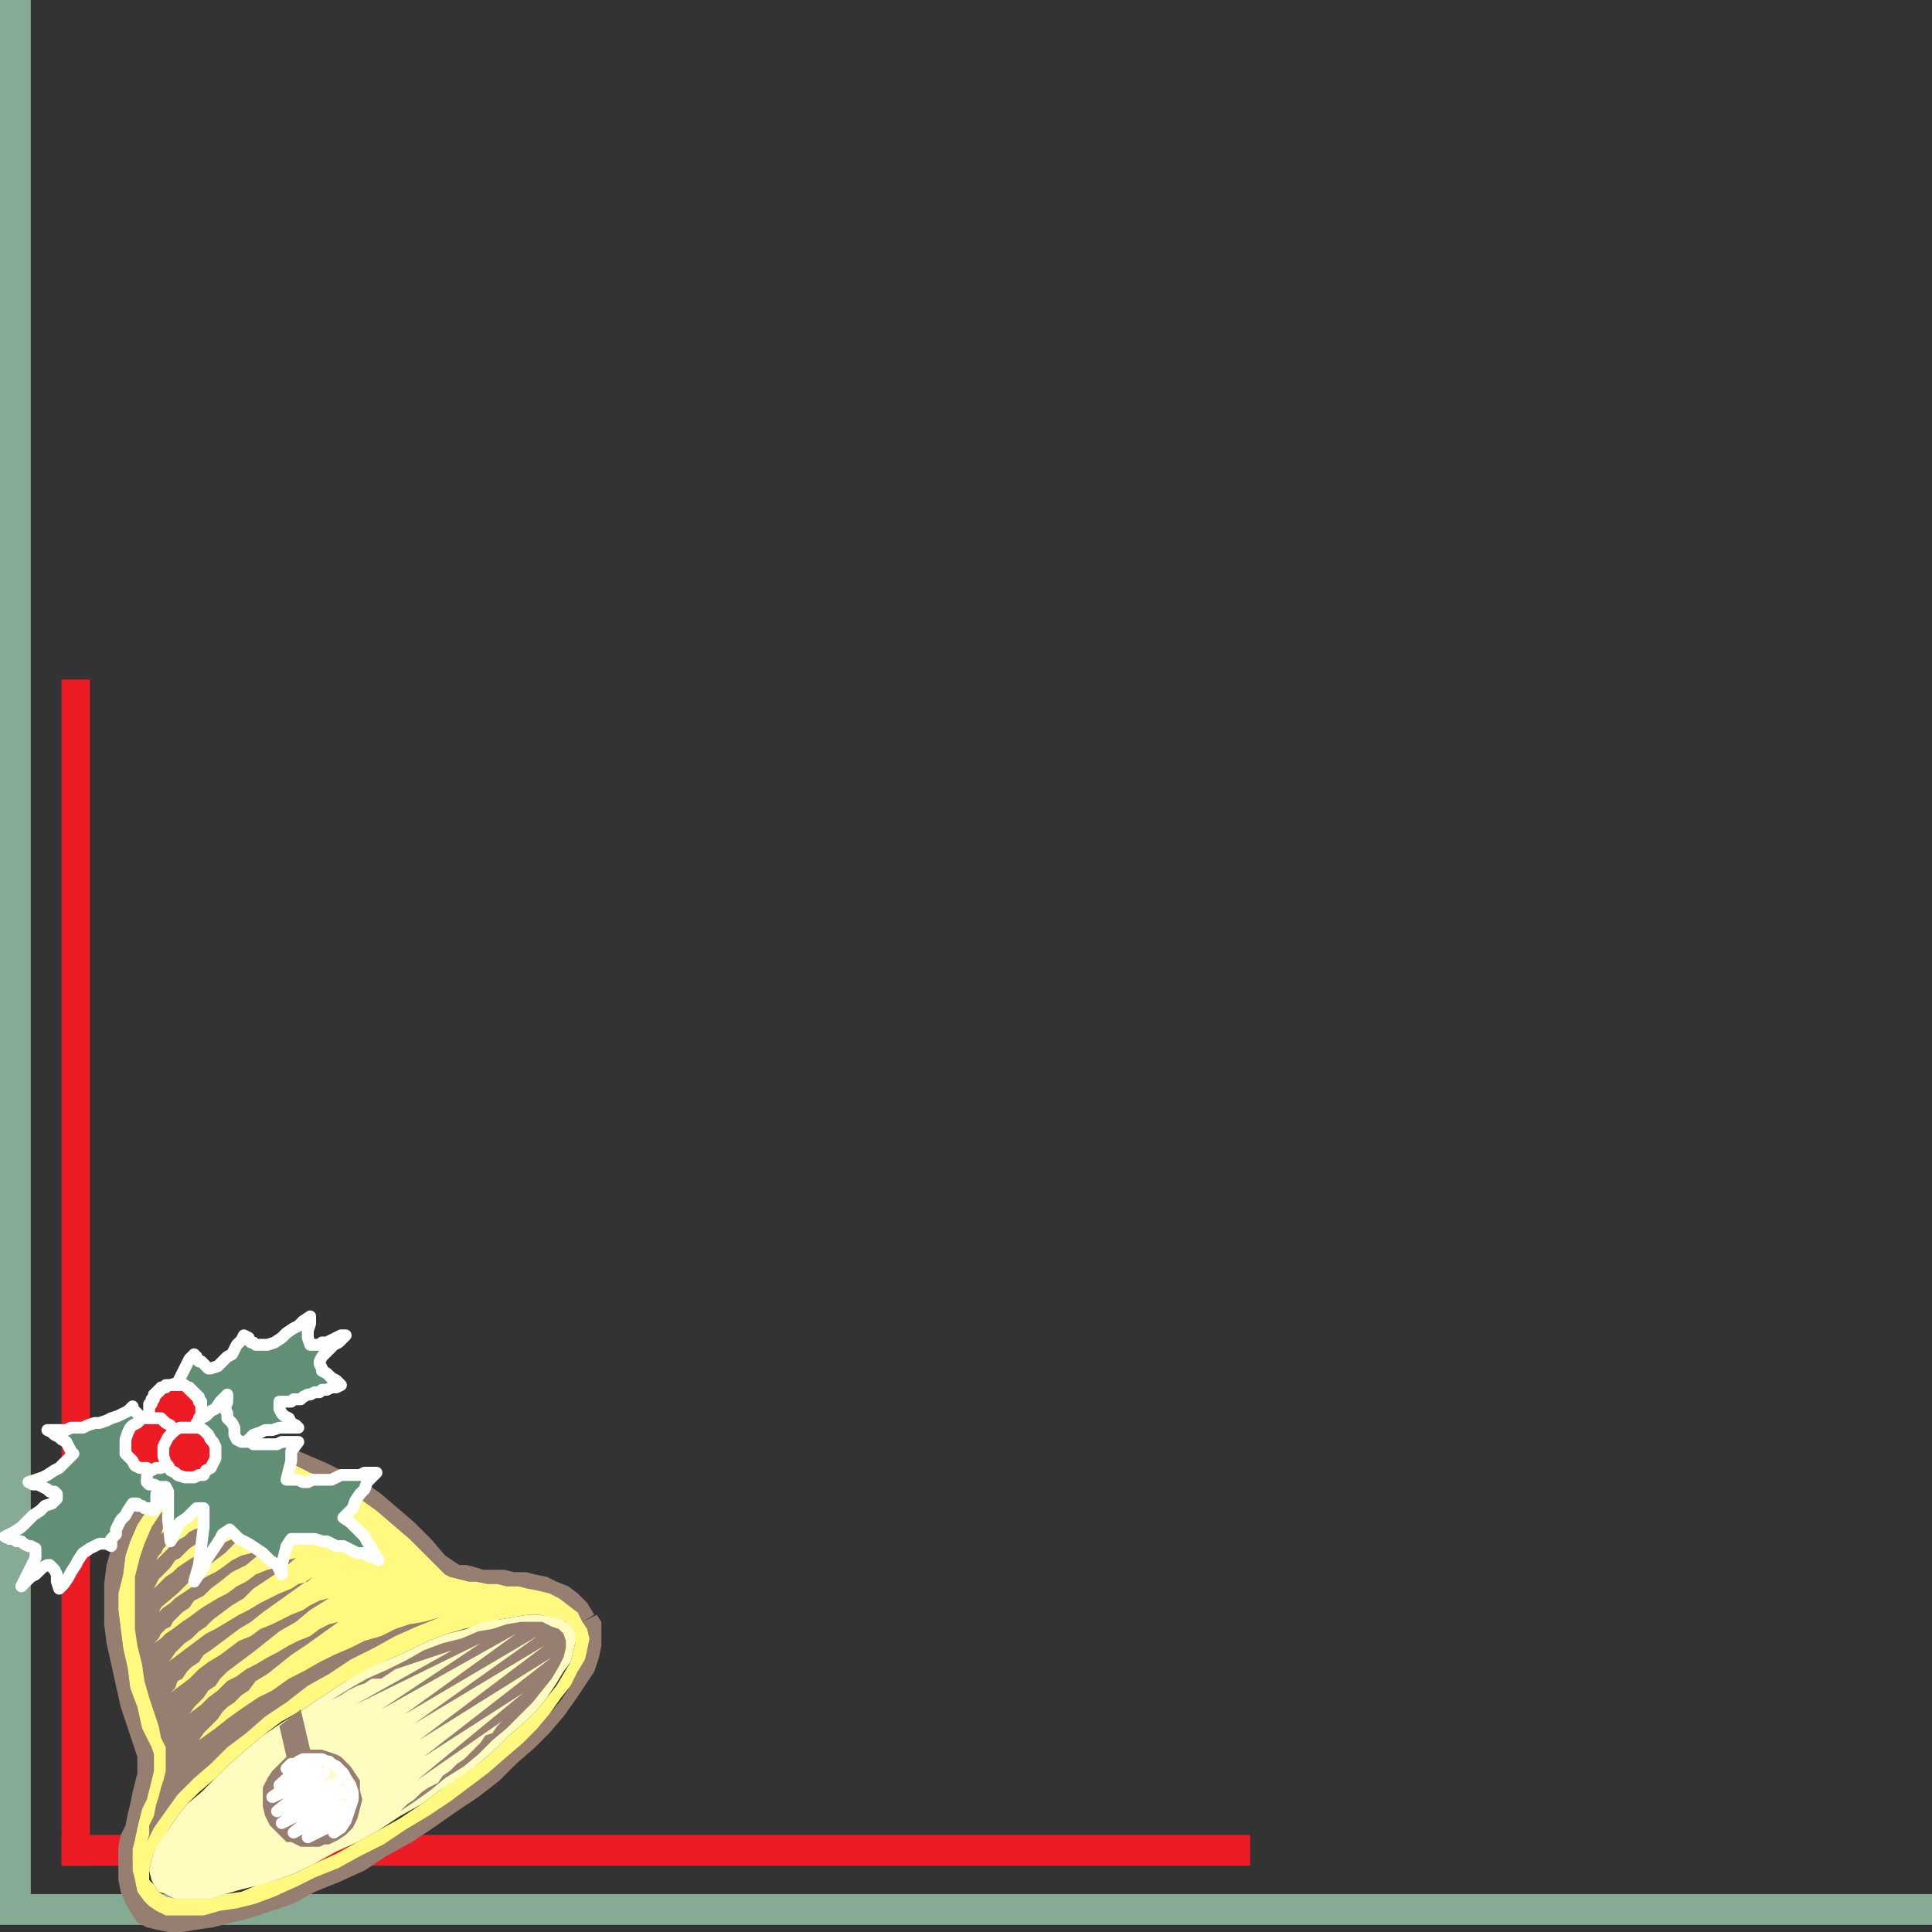
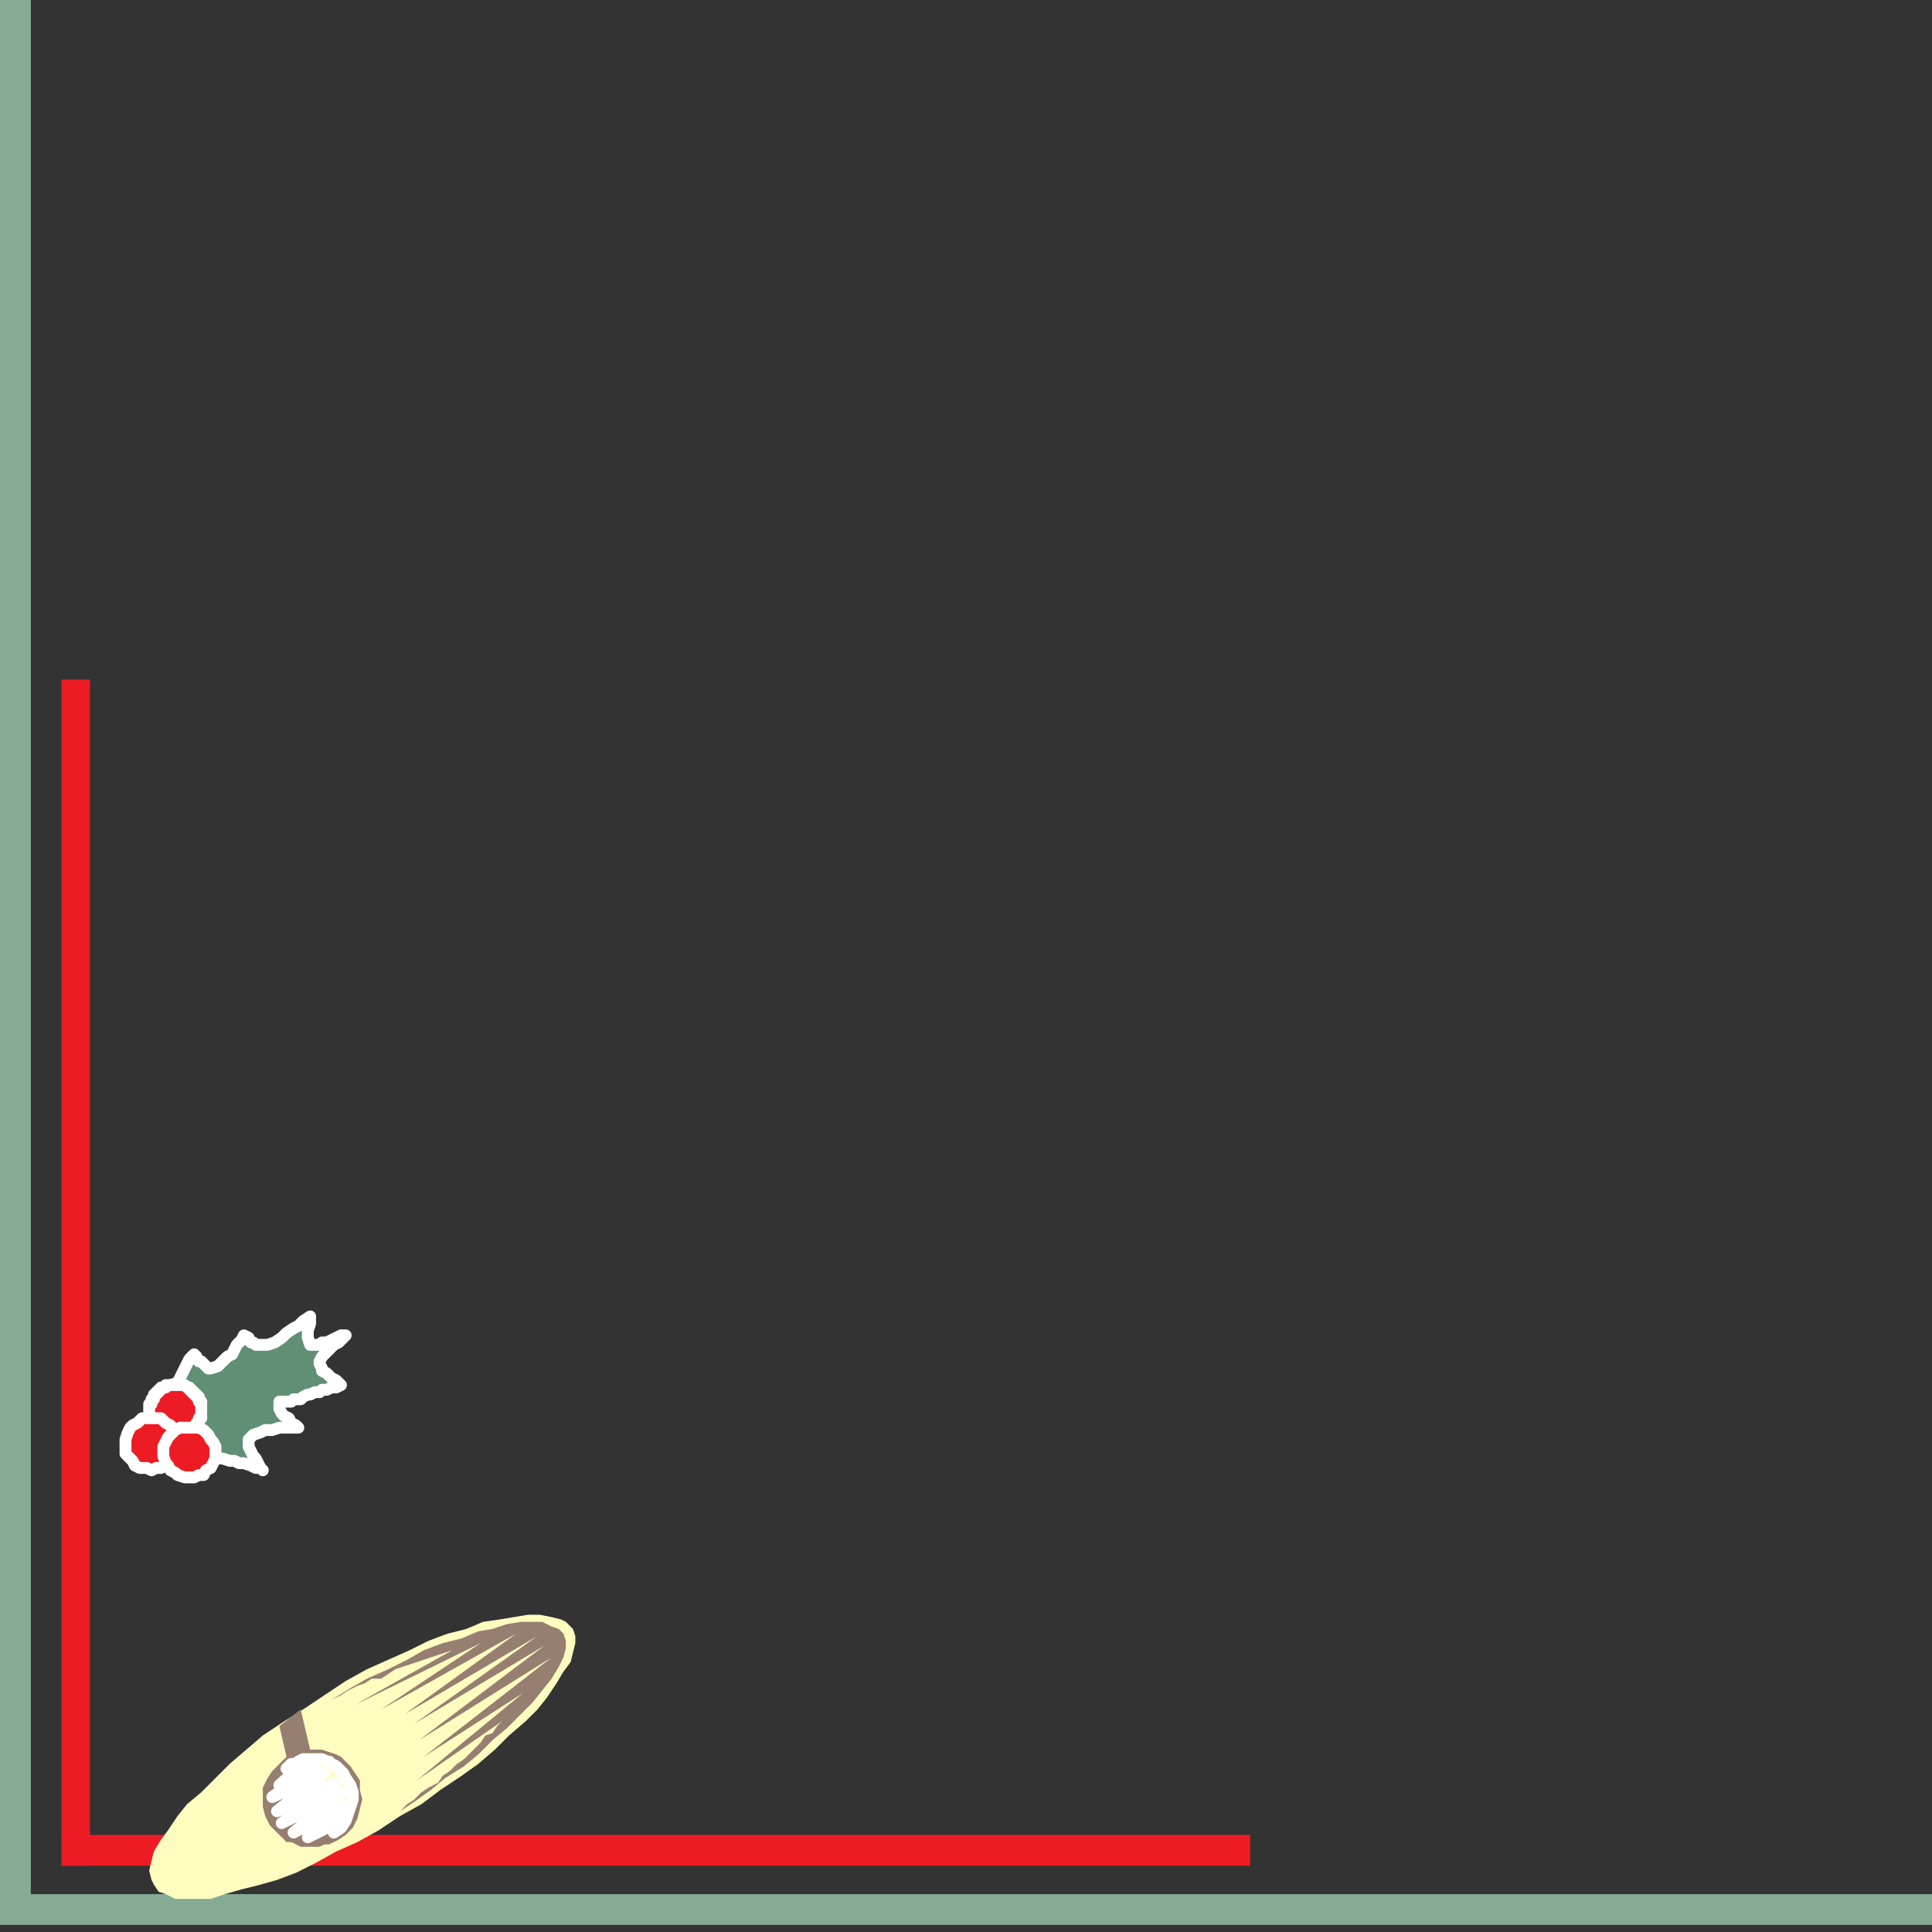
<svg xmlns="http://www.w3.org/2000/svg" width="612" height="612">
  <rect width="100%" height="100%" fill="#333333" stroke="none" />
  <path fill="#ed1c24" fill-rule="evenodd" d="M19.5 591V215.25h9V591h-9" />
  <path fill="#85ab94" fill-rule="evenodd" d="M0 609.75h612V600H0v9.75" />
  <path fill="#ed1c24" fill-rule="evenodd" d="M19.5 591H396v-9.75H19.5V591" />
  <path fill="#85ab94" fill-rule="evenodd" d="M0 609V0h9.75v609H0" />
-   <path fill="#967e71" fill-rule="evenodd" d="m189 511.5-4.5 2.25L186 516l.75 3-.75 3.75-1.5 3-1.5 3.75-2.25 4.5-3 4.5-7.5 9-10.5 9-5.25 5.25-12 9-6.75 4.5-7.5 4.5-6.75 4.5L114 588l-6.75 3.75-7.5 3-6 3-6.75 3-6 2.25-6 1.5-5.25.75-5.25 1.5h-12l-3-1.5-2.25-1.5-1.5-1.5-2.25-3-.75-3.75-.75-3v-6.75l.75-3 .75-3.75 1.5-6 1.5-3 2.25-9v-5.25L48 553.5l-3-6-1.5-6.75-2.25-6-.75-6L39 522l-1.5-12v-5.25l1.5-6 .75-6 1.5-4.5L43.5 483l3-4.5 3-3.75 3.75-3.75 9-6 10.5-3h10.5l5.25.75 5.25 1.5 4.5 2.25 6 2.25 4.5 3 5.25 3 5.25 3.75 10.5 9L141 498.75l1.5.75 6 1.5h2.25l3.75.75h3l3 .75h3.75l3 .75 3.75 1.5 3 .75 6 3 3 2.25 1.5 3 3.75-2.25-2.25-3.75-3-3-3-2.25-3.75-1.5-3-1.5-3.75-.75-3-.75h-3.75l-3-.75H153l-2.25-.75-3-.75h-2.25l-4.5-3-4.5-5.25-5.25-5.25-10.5-9-5.25-3.75-12-6L93 459l-6-.75-5.25-1.5H76.5l-6 .75-5.25 1.5-10.5 4.5-4.5 3.75L46.5 471l-3.75 4.5-3 4.5-4.5 10.5-1.5 5.25-.75 6v12.75l.75 6 4.5 20.25 5.25 15.75v5.25l-1.5 6-.75 3.75-.75 3-.75 3.75-1.5 3-.75 3.75v10.5l.75 3.75 1.5 3.75 2.25 3.75 1.5 2.25 3 1.5 3 .75 3.75.75h4.5l4.5-.75 5.25-.75 12-3L93 603l6.75-3.75 7.5-3 8.25-3.75 6.75-4.5 8.25-4.5 6.75-4.5 7.5-5.25 6.75-4.5 6.75-5.25 5.25-5.25 6-5.25 4.5-4.5 4.5-5.25 3.75-5.25 6-9 1.5-4.5.75-3.75v-7.5l-1.5-2.25" />
  <path fill="#618f75" fill-rule="evenodd" stroke="#fff" stroke-linecap="round" stroke-linejoin="round" stroke-miterlimit="10" stroke-width="3.75" d="M55.5 462.75v-2.25l-1.5-.75-.75-1.5L51 456l-.75-1.5V453l.75-.75V444l1.5 2.25.75.75.75 1.5h2.25l1.5.75h1.5l-.75-.75-.75-1.5-.75-.75-.75-1.5-.75-.75v-.75l-3-3 1.5-1.5 2.25-.75 3.75-7.5 1.5-1.5.75.75v.75l.75.75h.75L66 433.5h.75l2.25-.75 3-3 1.5-.75 1.5-3 1.5-1.5.75-1.5 1.5.75v.75l.75.75h.75l.75.75h3.75l2.25-.75 2.25-1.5 1.5-1.5 2.25-1.5 1.5-.75 1.5-1.5 2.25-1.5v2.25l-.75 2.25v2.25l.75 2.25h3l.75-.75h1.5L108 423h1.5l-2.25 2.25-1.5.75-3.75 3.75-.75 1.5v.75l.75 1.5v.75l1.5.75 1.5 1.5 1.5.75 1.5 1.5-1.5.75H105l-1.5.75H102l-.75.75h-1.5l-1.5.75h-.75l-1.5.75-.75.75H93l-.75.75H88.5v2.25l.75 1.5.75.75 1.5.75.75 1.5 1.5.75.75.75h-6l-2.25.75H84l-1.5.75-2.25.75-1.5 1.5v2.25l1.5 3 .75.75 1.5 3 .75.75-.75-.75H81l-1.5-.75-2.25-.75h-1.5l-1.5-.75h-1.5L70.5 462H57l-1.5.75" />
-   <path fill="#fff97f" fill-rule="evenodd" d="m184.5 513.75-3.75 2.25-1.5-2.25L177 513l-6-1.5h-3.75l-9 1.5-5.25 1.5-6 1.5-5.25 1.5-6 2.25-6 3-6.75 3-6.75 3.75-6.75 3-13.5 9-6.75 3.75-6 4.5-10.5 9-4.5 4.5-5.25 4.5-3.75 3.75-3 3.75-3 4.5L51 583.5l-2.25 3-1.5 6v3l1.5 1.5 1.5 2.25 2.25 1.5 3 .75h11.25l4.5-1.5 5.25-.75 5.25-2.25 6-1.5 6-2.25 6-3 6.75-3L126.75 576l6.75-4.5 12-9 6-3.75 5.25-4.5 4.5-4.5 5.25-4.5 3.75-3.75 6-7.5 4.5-7.5 1.5-6-1.5-4.5 3.75-2.25L186 516l.75 3-.75 3.75-.75 3-2.25 3.75-2.25 4.5-3 3.75L174 543l-3.75 4.5-4.5 4.5-5.25 4.5-6 5.25-12 9-6.75 4.5-7.5 4.5-6.75 4.5L114 588l-6.75 3.75-7.5 3-6 3-6.75 3-6 2.25-6 1.5-5.25.75-5.25 1.5h-12l-3-1.5-2.25-1.5-1.5-1.5-2.25-3-.75-3.75-.75-3v-6.75l.75-3 .75-3.75 1.5-6 1.5-3 2.25-9v-5.25L48 553.5l-3-6-1.5-6.75-2.25-6-.75-6L39 522l-1.5-12v-5.25l1.5-6 .75-6 1.5-4.5L43.5 483l3-4.5 3-3.75 3.75-3.75 9-6 10.5-3h10.5l5.25.75 5.25 1.5 4.5 2.25 6 2.25 4.5 3 5.25 3 5.25 3.75 10.5 9L141 498.75l1.5.75 6 1.5h2.25l3.75.75h3l3 .75h3.75l3 .75 3.75.75 3 .75 3 1.5 6 4.5 1.5 3" />
  <path fill="#fffcbf" fill-rule="evenodd" d="m181.5 516-2.25-2.25-1.5-.75-3-.75-3.75-.75h-3.75l-9 1.5-5.25.75-5.25 2.25-6 1.5-6 2.25-6 3-13.5 6-6.75 3.75-13.5 9-6 3.75-6.75 4.5-10.5 9-9 9-4.5 3.75-3 3.75-3 4.5-2.25 3-2.25 3.75-1.5 6 .75 3 .75 1.5 1.5 2.25 2.25.75 3 1.5h11.25l4.5-1.5 5.25-1.5 6-1.5 5.25-1.5 6-2.25 6-3 6.75-3.75 6.75-3 6.75-3.75 6.75-4.5 6.75-3.75 6-4.5 6.75-4.5 5.25-3.75 5.25-4.5 4.5-4.5 5.25-4.5 3.75-3.75 3-3.75 3-4.5 2.25-3.75 2.25-3 1.5-6v-2.25l-.75-2.25" />
  <path fill="#967e71" fill-rule="evenodd" d="m105 538.5 6-3.75 5.25-3 6.75-3 6-3 5.25-3 6-2.25 6-1.5 5.25-2.25 4.5-.75 4.5-1.5 4.5-.75h6.75l3 1.5 2.25.75 1.5 1.5.75 2.25V522l-.75 3-1.5 3-2.25 3.75-6 7.5-8.25 8.25-4.5 3.75-4.5 4.5-4.5 3.75-6 3.75-4.5 3.75-5.25 3.75-4.5 3 2.25-2.25 2.25-1.5 2.25-2.25 2.25-1.5 3-1.5 1.5-2.25 2.25-1.5 2.25-2.25 2.25-1.5 5.25-5.25 1.5-2.25L156 549l1.5-2.25 1.5-1.5L132 564l33.75-27.75-31.5 20.25 40.5-31.5-42 26.25 39.75-30L131.25 546l39-27.75-42 24.75 35.25-25.5-42.75 24 31.5-21L112.5 540l30.75-17.25-18 6-4.5 3h-3l-2.25 1.5-2.25.75-3 1.5L108 537l-3 1.5" />
-   <path fill="#967e71" fill-rule="evenodd" d="m59.25 471-4.5 3.75-3.75 4.5-3 4.5-2.25 5.25-1.5 4.5-1.5 6V516l.75 5.25 1.5 6 .75 5.25 1.5 5.25 3 9 .75 3.75 1.5 3v7.5l-.75 3-.75 2.25-.75 3-.75 2.25-.75 3.75-1.5 3v3l-.75 2.25 2.25-4.5 7.5-10.5 5.25-5.25 5.25-4.5L72 553.5l6-4.5 6-5.25 6.75-4.5L97.5 534l6.75-3.75 6.75-4.5 7.5-3.75 6.75-3.75 6.75-3 7.5-3-5.25 1.5-4.5.75-4.5 1.5-4.5 2.25-5.25 1.5L111 522l-5.25 2.25-4.5 2.25-5.25 3-4.5 2.25-5.25 3.75-4.5 2.25-4.5 3L72 544.5l-3.75 3-5.25 3.75 1.5-2.25 4.5-4.5 1.5-2.25 1.5-1.5 2.25-1.5L76.5 537l2.25-1.5 2.25-3 3.75-2.25 7.5-6 4.5-3 10.5-7.5-3 .75-3 1.5-3 2.25-3.75 1.5-3 1.5-3.75 2.25-3 1.5-3.75 2.25-3 1.5-3 2.25-3 1.5-3 3-3 2.25-2.25 2.25-3 2.25-2.25 2.25L60 543l1.5-2.25 3-3 1.5-2.25 2.25-1.5 1.5-2.25L72 529.5l9-6.75 7.5-6 5.25-3 4.5-3.75 6-3.75-3 .75-3 1.5L96 510l-3.75 1.5-6 3-3.75 1.5-3 2.25-3.75 1.5-6 4.5L66 526.5l-3 2.25-3 3-6 4.5 1.5-1.5.75-2.25 1.5-.75 1.5-2.25 1.5-1.5 2.25-1.5 1.5-2.25 2.25-1.5 9-6.75 3.75-2.25 3.75-3L99 499.5l-1.5 1.5-3 .75-2.25 1.5-3.75 1.5-6 3-3.75 2.25-3 1.5-7.5 4.5-3 1.5-12 9-2.25 2.25 3-3 1.5-2.25 3-3 2.25-1.5 2.25-2.25 2.25-1.5L67.5 513l6-4.5 3.75-2.25 3-3 9-6 4.5-3.75-3 .75-3 2.25-3 .75-3.75 1.5-3 2.25-3 1.5-3 2.25-3 1.5-3.75 2.25L63 510l-3 2.25-2.25 1.5-3 2.25-2.25 1.5L51 519l-2.25 1.5 1.5-1.5.75-1.5 1.5-1.5 1.5-.75.75-1.5 3-3 2.25-1.5 1.5-2.25 3-1.5 2.25-2.25 3-2.25 3.75-3 4.5-2.25 4.5-3.75 5.25-3.75-3 .75-2.25 1.5-3 1.5-3 .75-3 1.5-3 2.25-2.25 1.5-3 1.5L63 501l-3 2.25-4.5 3-1.5 1.5-2.25 1.5-3 3 1.5-1.5.75-1.5.75-.75 4.5-3.75L63 498l2.25-1.5 6-4.5 3-3 4.5-3 3.75-3-2.25 1.5-4.5 1.5-2.25 1.5-1.5.75-2.25.75-2.25 1.5-2.25.75-2.25 1.5-2.25.75-4.5 3-1.5 1.5-2.25 1.5-3.75 3.75 1.5-3L54 496.5l1.5-2.25 1.5-.75 3-3 2.25-1.5 1.5-2.25 4.5-3 2.25-2.25 2.25-1.5 2.25-2.25-4.5 2.25-2.25.75-3 1.5-1.5 1.5-2.25.75-1.5.75-1.5 1.5-1.5.75-1.5 1.5-1.5.75-4.5 4.5.75-1.5.75-.75.75-1.5 3-3 .75-1.5 1.5-1.5.75-1.5 1.5-.75 1.5-1.5 1.5-2.25 1.5-.75L67.5 474l2.25-1.5-1.5.75h-.75L66 474l-.75.75-1.5.75-.75.75-3 1.5-2.25 2.25-1.5.75-.75.75-1.5.75-.75 1.5L51 486l.75-2.25 1.5-3 .75-2.25 1.5-1.5.75-2.25 1.5-1.5 1.5-2.25" />
  <path fill="#967e71" fill-rule="evenodd" d="m90.75 556.5-2.25-9.75 6.75-5.25 3 12.75H102l4.5 1.5 1.5.75 3 3 3 4.5v3l.75 3-1.5 6-1.5 3-2.25 2.25-2.25 1.5-3 1.5h-1.5l-1.5.75h-6l-3-1.5h-1.5l-5.25-5.25-1.5-3-.75-3v-6l1.5-3 1.5-2.25 4.5-4.5" />
  <path fill="#fffcbf" fill-rule="evenodd" stroke="#fff" stroke-linecap="round" stroke-linejoin="round" stroke-miterlimit="10" stroke-width="3.75" d="M92.25 558.75h1.5l.75-.75 1.5-.75h6l1.5.75h.75l.75.75 1.5.75 2.25 2.25.75 1.5 1.5 2.25.75 2.25V570l-2.25 6.75L108 579l-2.25 1.5 2.25-3.75L97.5 582l11.25-9.75L93 580.5l15.75-12.75-19.5 9.75 17.25-12.75-18.75 9 15-12-16.5 7.5 13.5-9.75-11.25 6 7.5-6.75-5.25 1.5 1.5-1.5" />
-   <path fill="#618f75" fill-rule="evenodd" stroke="#fff" stroke-linecap="round" stroke-linejoin="round" stroke-miterlimit="10" stroke-width="3.75" d="M42 445.5v.75l2.25 2.25 2.25.75h.75l1.5 1.5h1.5v3l.75 3 2.25 4.5-2.25-1.5-1.5-.75-.75-.75h-1.5l-.75.75H45l-1.5.75 1.5.75.75.75h1.5l2.25 2.25 1.5.75 2.25.75-1.5 2.25-1.5 3v2.25l-.75.75V477l-.75 1.5H48l-.75-.75h-1.5L45 477h-1.5v-.75H42l-1.5 2.25-.75 1.5-1.5 1.5-1.5 3v1.5l-1.5 1.5v2.25l-1.5-.75H31.5l-3 1.5-2.25 1.5-1.5 2.25-.75 1.5-1.5 2.25-.75 1.5-1.5 2.25-1.5 1.5L18 501v-2.25l-.75-1.5-1.5-1.5H15l-1.5.75-2.25 2.25-1.5.75-3 3 4.5-9v-3l-1.5-.75H9L7.5 489l-.75-.75h-1.5l-.75-.75H3l-1.5-.75 3-1.5 2.25-1.5L10.5 480l2.25-1.5 1.5-1.5 2.25-.75 1.5-1.5v-1.5l-.75-.75h-1.5l-.75-.75-3-1.5h-1.5L9 469.5l4.5-1.5 1.5-.75 2.25-1.5 1.5-.75 4.5-4.5-.75-.75-1.5-3-1.5-.75-.75-.75-1.5-.75-.75-.75L15 453h6l1.5-.75h3.75l1.5-.75 2.25-.75h1.5l2.25-.75 1.5-.75 2.25-.75 3-1.5 1.5-1.5" />
-   <path fill="#618f75" fill-rule="evenodd" stroke="#fff" stroke-linecap="round" stroke-linejoin="round" stroke-miterlimit="10" stroke-width="3.75" d="m75 456 1.5.75h3l.75.75h7.5l1.5-.75h5.25l-2.25 3v3l-1.5 6h3.75l1.5.75h1.5l1.5-.75h6l3-1.5h6l1.5-.75h3.75l-3 3-.75 2.25-1.5 1.5-1.5 2.25-.75 2.25-3 3 2.25 1.5 4.5 4.5.75 1.5 1.5 2.25.75 1.5 1.5 2.25-1.5-.75-2.25-.75-.75-.75h-2.25l-4.5-2.25h-2.25l-3-1.5H102l-2.25-.75h-7.5l-1.5 2.25-1.5 6v3l-1.5-3-2.25-1.5-2.25-2.25-4.5-3-3-1.5-3-3-2.25 1.5-.75 1.5-4.5 6.75-.75 2.25-3 4.5 1.5-5.25 1.5-12v-6h-2.25l-3 3-2.25 1.5-3 6-.75-6.75v-9l-.75-1.5h-2.25l-1.5-.75h-1.5l-.75-.75v-.75l.75-12h2.25L51 456h2.25l2.25-1.5h.75l2.25-1.5.75-.75 3-1.5 1.5-1.5 1.5-.75 1.5-1.5 1.5-.75 1.5-2.25 2.25-2.25V444l-.75 2.25.75 1.5v1.5l1.5 1.5.75 1.5v2.25L75 456" />
  <path fill="#ed1c24" fill-rule="evenodd" stroke="#fff" stroke-linecap="round" stroke-linejoin="round" stroke-miterlimit="10" stroke-width="3.75" d="M54 438.75h-1.5v.75H51v.75h-.75v.75h-.75v.75h-.75v1.5H48v1.5h-.75v4.5H48v1.5h.75v1.5h.75l.75.75H51v.75l.75.75h3v.75h1.5v-.75h3l.75-.75V453h1.5v-.75h.75v-1.5H63v-1.5h.75V444H63v-1.5h-.75v-.75h-.75V441h-.75v-.75H60v-.75h-.75l-.75-.75H54" />
  <path fill="#ed1c24" fill-rule="evenodd" stroke="#fff" stroke-linecap="round" stroke-linejoin="round" stroke-miterlimit="10" stroke-width="3.75" d="m55.5 459 .75-2.25-.75-.75v-1.5l-1.5-3-1.5-.75-1.5-1.5h-6l-1.5 1.5-1.5.75-.75.75-.75 1.5-.75 2.25v4.5l2.25 2.25.75 1.5 1.5.75h2.25l1.5.75 1.5-.75H51l1.5-.75 2.25-2.25.75-1.5V459" />
  <path fill="#ed1c24" fill-rule="evenodd" stroke="#fff" stroke-linecap="round" stroke-linejoin="round" stroke-miterlimit="10" stroke-width="3.75" d="M68.25 462v-3.75l-.75-1.5-.75-.75-.75-1.5-1.5-1.5-1.5-.75h-6l-1.5.75-2.25 2.25-1.5 3v3l.75 2.25.75.75.75 1.5 1.5.75.75.75 2.25.75h3l1.5-.75h1.5l.75-1.5 1.5-.75 1.5-3" />
</svg>